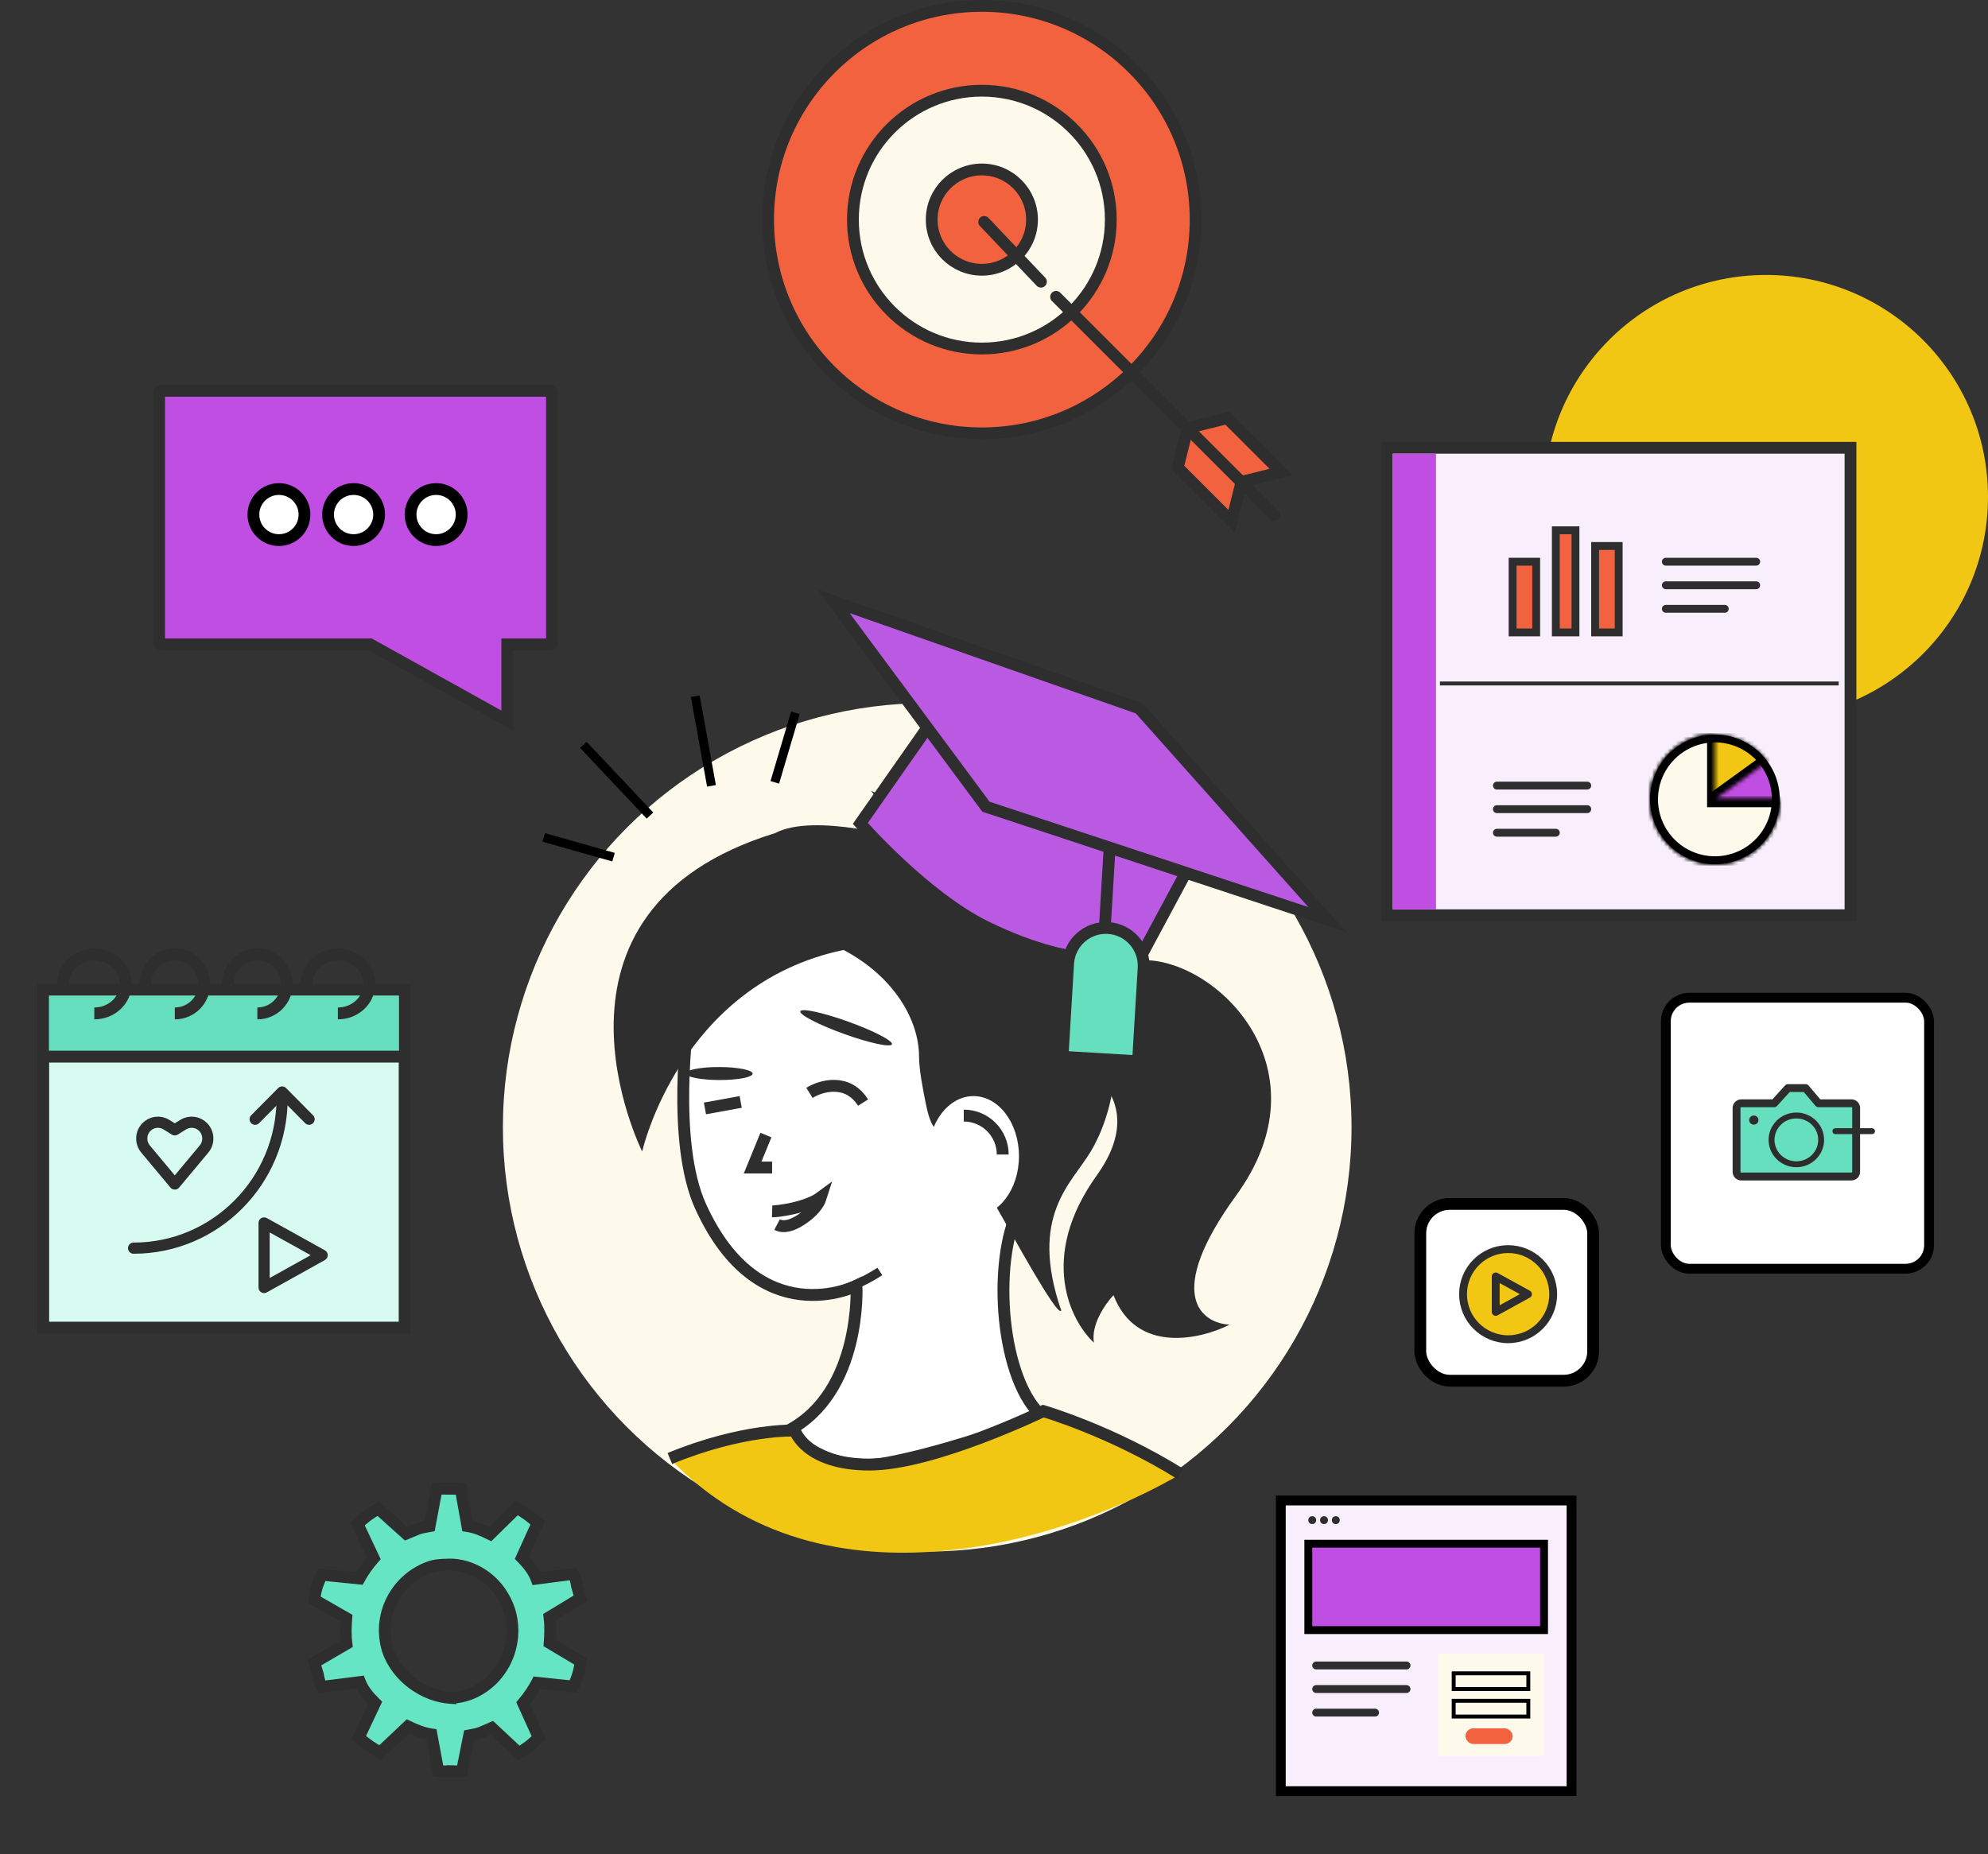
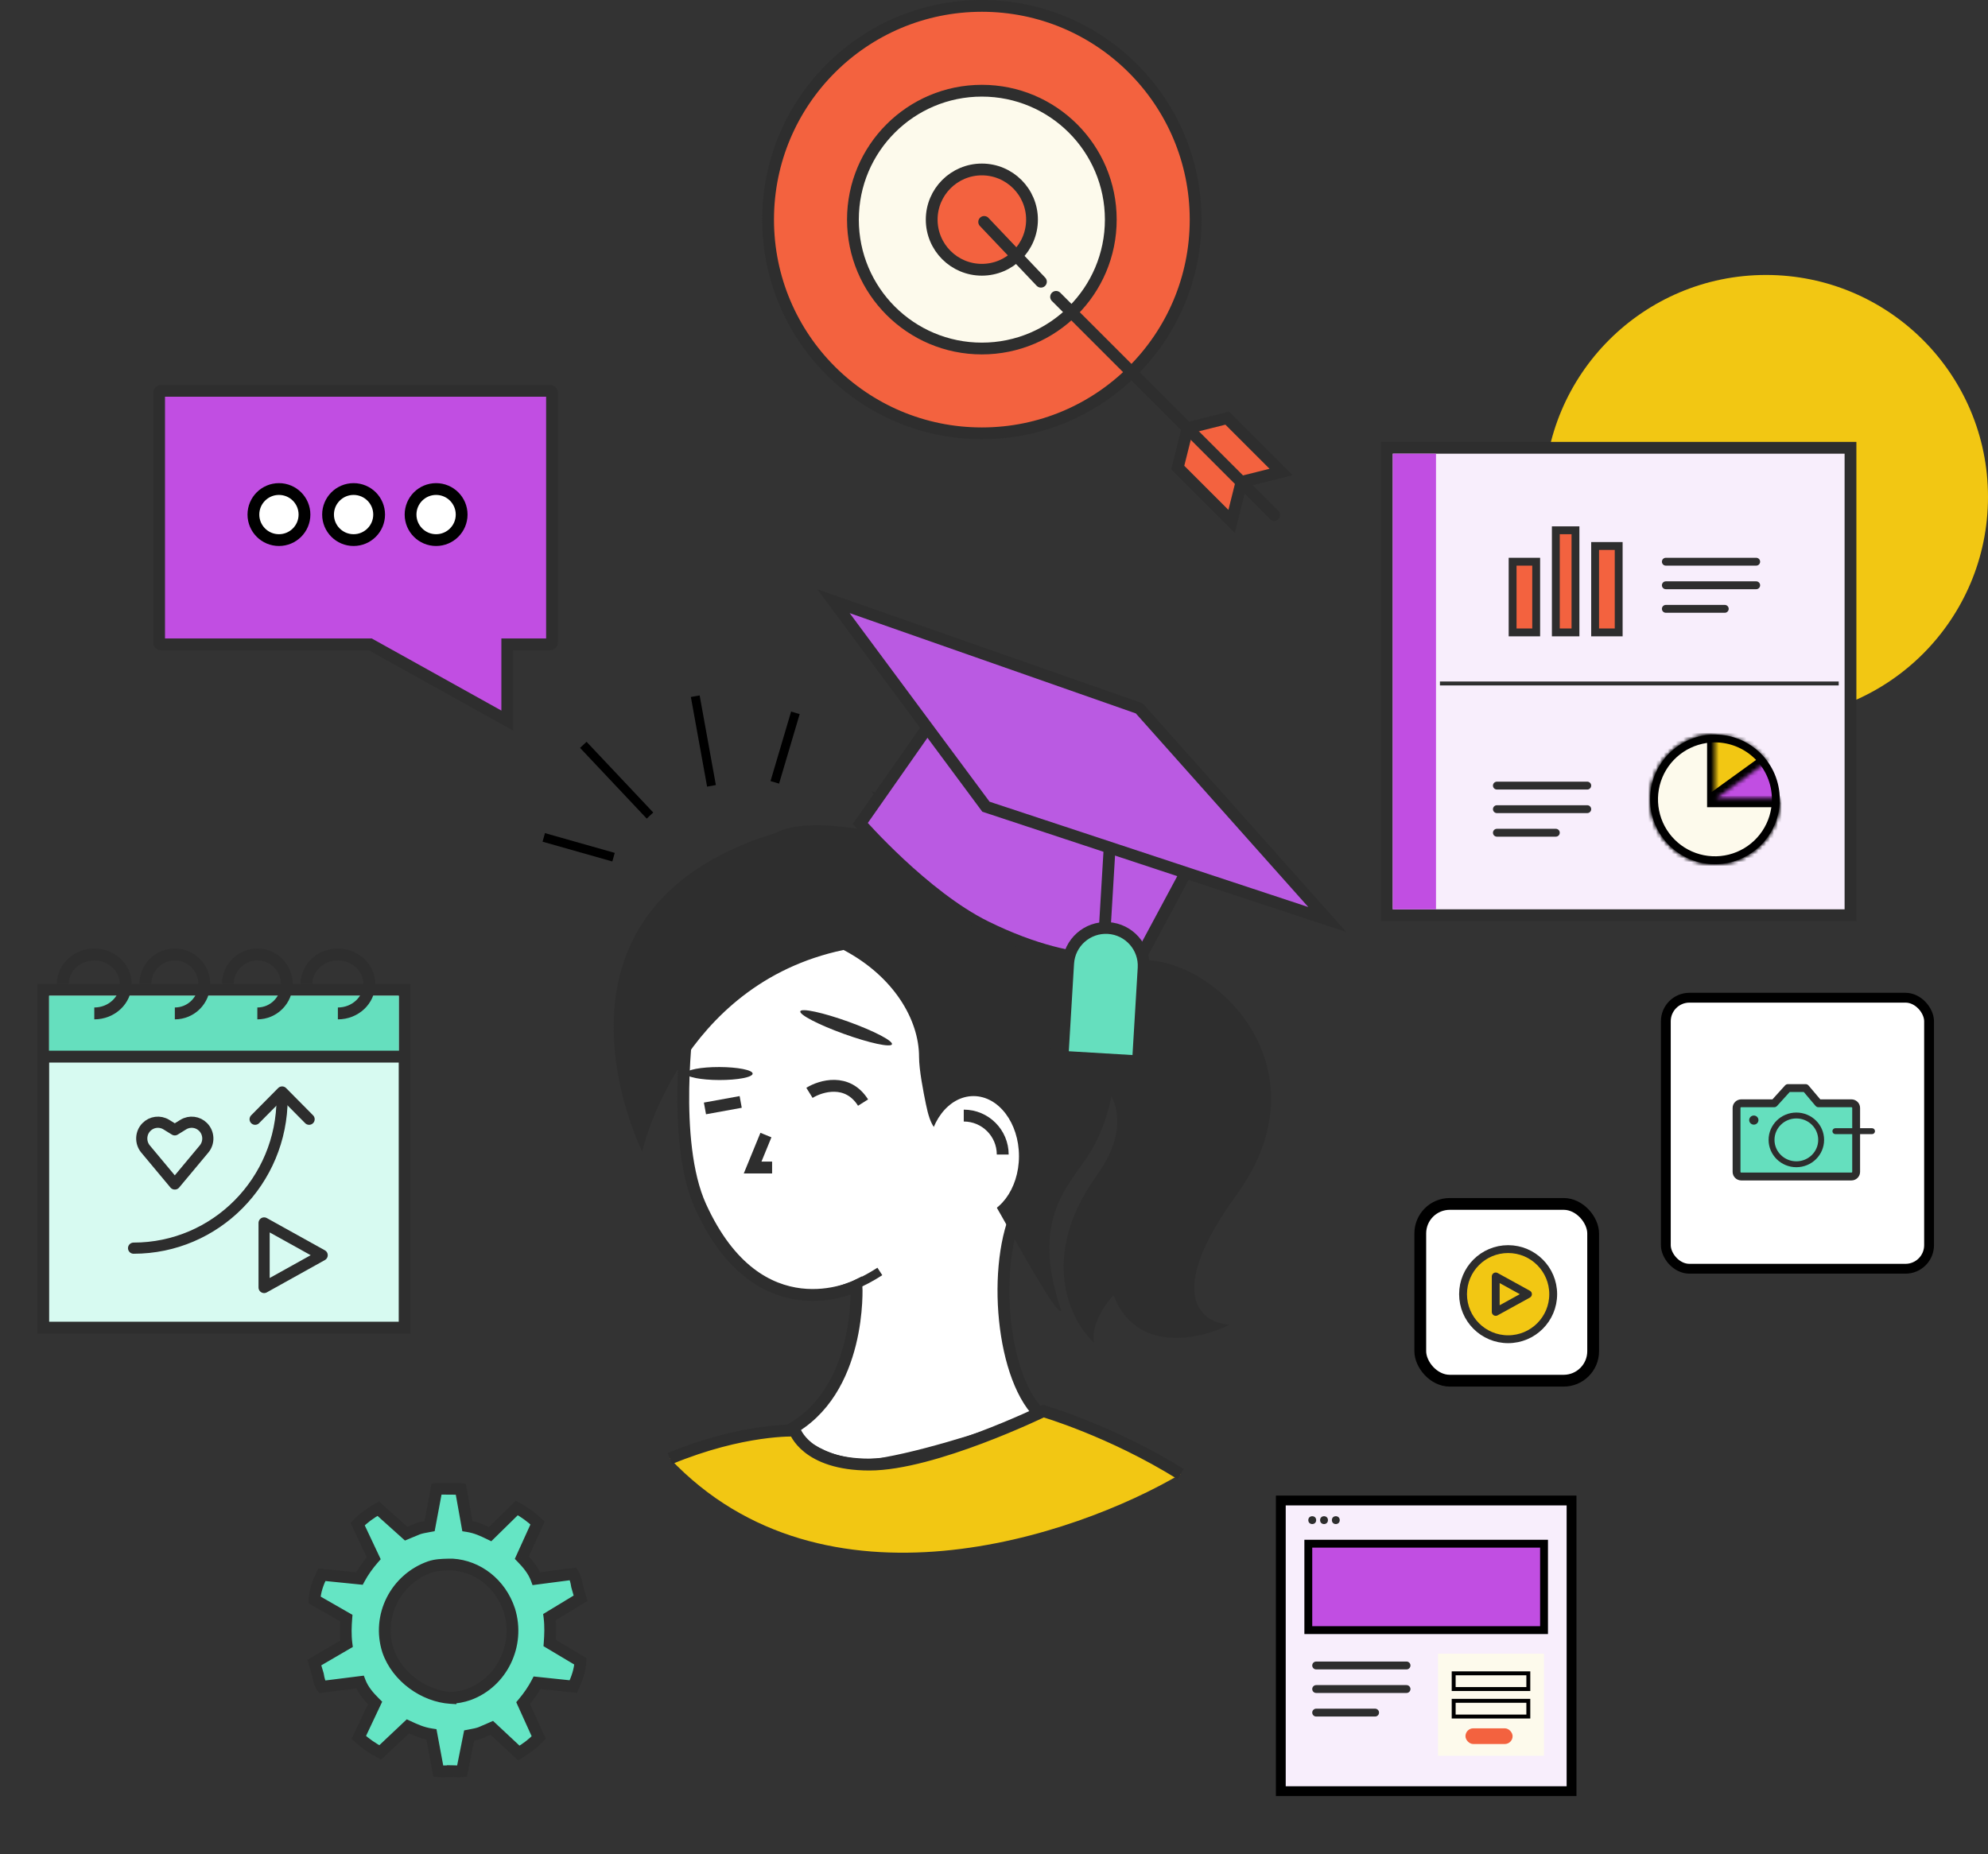
<svg xmlns="http://www.w3.org/2000/svg" width="506" height="472" viewBox="0 0 506 472" fill="none">
  <rect x="0" y="0" width="506" height="472" fill="#333333" stroke="none" />
  <circle cx="449.5" cy="126.5" r="56.5" fill="#F2C713" />
  <rect x="361.5" y="306.5" width="44" height="45" rx="7.5" fill="white" stroke="black" stroke-width="3" />
-   <circle cx="236" cy="287" r="108" fill="#FDFAEC" />
  <path d="M200.656 364.203C219.464 354.317 217.998 327.336 217.998 327.336C217.998 327.336 193.215 339.813 178.334 307.156C170.771 290.561 175.173 259.418 175.173 259.418C175.173 259.418 182.371 218.321 216.348 225.566C248.955 232.519 257.826 301.268 258.488 306.803C258.752 306.98 259.06 307.191 259.419 307.438C252.329 321.625 254.809 351.775 265.455 360.725C257.497 363.676 238.357 370.155 225.459 372.47C212.562 374.785 203.55 367.923 200.656 364.203Z" fill="white" />
  <path d="M200.656 364.203C219.464 354.317 217.998 327.336 217.998 327.336C217.998 327.336 193.215 339.813 178.334 307.156C170.771 290.561 175.173 259.418 175.173 259.418C175.173 259.418 182.371 218.321 216.348 225.566C250.326 232.811 258.53 307.156 258.53 307.156C258.53 307.156 254.809 304.263 259.419 307.438C252.329 321.625 254.809 351.775 265.455 360.725C257.497 363.676 238.357 370.155 225.459 372.47C212.562 374.785 203.55 367.923 200.656 364.203Z" stroke="#2E2E2E" stroke-width="3.023" />
  <path d="M207.433 329.624C207.433 329.624 214.583 329.761 223.947 323.692" stroke="#2E2E2E" stroke-width="2.267" />
  <path fill-rule="evenodd" clip-rule="evenodd" d="M163.452 293.155C163.452 293.155 172.98 250.6 214.711 241.842C227.505 248.613 233.922 259.617 233.922 269.04C233.922 272.381 235.047 278.054 235.673 281.113C236.812 286.683 238.184 288.74 241.46 288.74C245.782 288.74 249.321 300.109 254.87 309.482C256.324 311.938 269.35 335.948 270.104 333.613C261.836 309.482 272.706 301.368 277.62 293.155C285.37 280.202 285.664 261.254 281.015 249.44C272.825 228.624 255.088 225.606 250.56 225.606C248.598 225.606 247.416 218.508 241.46 212.106C238.252 208.658 221.718 201.331 221.718 201.331L231.101 213.805C231.101 213.805 207.38 206.743 197.26 212.106C132.861 231.921 163.452 293.155 163.452 293.155Z" fill="#2E2E2E" />
  <path d="M291.537 244.43C276.509 244.123 264.361 249.544 260.166 252.293L261.687 265.078C273.709 267.813 294.028 278.481 279.135 299.265C264.242 320.05 272.464 336.291 278.437 341.813C277.629 337.183 281.419 331.826 283.414 329.726C289.205 344.777 305.537 341.004 312.979 337.236C305.821 336.88 296.139 329.792 314.672 304.286C337.839 272.404 310.323 244.815 291.537 244.43Z" fill="#2E2E2E" />
  <path fill-rule="evenodd" clip-rule="evenodd" d="M218.972 209.626C218.972 209.626 235.178 228.163 250.849 235.902C275.924 248.284 290.348 243.551 290.348 243.551L302.526 220.857L237.416 183.279L218.972 209.626Z" fill="#BA5AE2" stroke="#2E2E2E" stroke-width="3" />
  <path fill-rule="evenodd" clip-rule="evenodd" d="M289.961 180.337L337.832 234.093L250.949 205.377L212.147 153.059L289.961 180.337Z" fill="#BA5AE2" stroke="#2E2E2E" stroke-width="3" />
  <path d="M271.874 245.285L270.45 269.036L289.656 270.184L291.08 246.437C291.398 241.133 287.355 236.575 282.051 236.258C276.748 235.941 272.192 239.983 271.874 245.285Z" fill="#65DFBE" stroke="#2E2E2E" stroke-width="3" />
  <path d="M282.439 215.595L281.152 237.099" stroke="#2E2E2E" stroke-width="3" />
  <path fill-rule="evenodd" clip-rule="evenodd" d="M113.983 398.316C112.472 398.356 110.947 398.396 109.445 398.904C100.734 401.962 95.914 411.389 98.752 420.22C101.063 426.979 108.002 431.84 114.669 432.26V432.243C116.215 432.198 117.779 431.919 119.318 431.377C127.734 428.303 132.392 418.826 129.649 409.948C127.414 403.143 121.579 398.697 115.174 398.309H114.256C114.165 398.311 114.074 398.314 113.983 398.316ZM112.017 379C111.66 378.998 111.351 379.005 111.128 379.03L109.347 388.527C109.25 388.545 109.153 388.562 109.059 388.58C107.986 388.774 107.143 388.926 106.353 389.208C105.507 389.538 104.719 389.874 104.062 390.154C103.811 390.261 103.58 390.36 103.372 390.447L96.268 384.067C94.16 385.3 92.587 386.41 91.027 388.003L95.125 396.702C93.641 398.394 92.411 400.138 91.48 401.864L81.915 400.9C80.885 403.033 80.168 405.039 80.038 407.289L88.145 411.938C87.986 413.973 87.889 416.191 88.187 418.494L79.999 423.265C80.117 423.671 80.249 424.1 80.384 424.539C80.571 425.149 80.764 425.775 80.93 426.376C81.09 427.465 81.409 428.632 81.954 429.438L91.624 428.222C92.41 430.254 93.838 431.936 95.468 433.544L91.325 442.325C92.983 443.835 94.817 445.112 96.786 446.14L103.823 439.498C105.82 440.427 107.48 441.189 109.813 441.543L111.559 450.92C112.179 450.983 113.282 450.958 114.196 450.938C114.591 450.929 114.951 450.92 115.221 450.92V450.915C115.454 450.919 115.684 450.928 115.911 450.937C116.48 450.96 117.034 450.982 117.591 450.918L119.412 441.81C119.507 441.792 119.6 441.775 119.692 441.757C120.728 441.562 121.542 441.409 122.305 441.126C123.126 440.793 123.891 440.453 124.527 440.171C124.766 440.065 124.987 439.967 125.185 439.88L132.049 446.294C134.086 445.055 135.606 443.938 137.113 442.337L133.153 433.592C134.587 431.89 135.776 430.138 136.676 428.402L145.917 429.372C146.913 427.226 147.606 425.211 147.731 422.948L139.898 418.274C140.052 416.229 140.145 413.998 139.857 411.683L147.768 406.886C147.655 406.48 147.527 406.048 147.397 405.608C147.216 404.995 147.03 404.364 146.869 403.759C146.715 402.664 146.406 401.491 145.88 400.681L136.537 401.903C135.777 399.86 134.397 398.169 132.822 396.553L136.826 387.725C135.223 386.207 133.451 384.922 131.549 383.89L124.749 390.567C122.82 389.633 121.216 388.867 118.961 388.511L117.275 379.083C116.476 378.999 113.249 379 112.108 379C112.076 379 112.046 379 112.017 379Z" fill="#65E5C4" />
  <path d="M109.445 398.904L108.964 397.484L108.956 397.486L108.948 397.489L109.445 398.904ZM113.983 398.316L114.022 399.816L114.022 399.816L113.983 398.316ZM98.752 420.22L97.324 420.679L97.329 420.692L97.333 420.705L98.752 420.22ZM114.669 432.26L114.575 433.757L116.169 433.857V432.26H114.669ZM114.669 432.243L114.627 430.743L113.169 430.785V432.243H114.669ZM119.318 431.377L119.816 432.792L119.824 432.789L119.832 432.786L119.318 431.377ZM129.649 409.948L131.082 409.506L131.078 409.493L131.074 409.48L129.649 409.948ZM115.174 398.309L115.265 396.812L115.22 396.809H115.174V398.309ZM114.256 398.309V396.809H114.235L114.215 396.81L114.256 398.309ZM112.017 379L112.006 380.5L112.018 380.5L112.017 379ZM111.128 379.03L110.964 377.539L109.859 377.661L109.654 378.754L111.128 379.03ZM109.347 388.527L109.616 390.003L110.632 389.818L110.822 388.804L109.347 388.527ZM109.059 388.58L108.792 387.103L108.792 387.103L109.059 388.58ZM106.353 389.208L105.848 387.796L105.828 387.803L105.808 387.811L106.353 389.208ZM104.062 390.154L103.473 388.775L103.473 388.775L104.062 390.154ZM103.372 390.447L102.37 391.563L103.075 392.197L103.951 391.831L103.372 390.447ZM96.268 384.067L97.27 382.951L96.456 382.22L95.511 382.772L96.268 384.067ZM91.027 388.003L89.956 386.953L89.226 387.699L89.671 388.642L91.027 388.003ZM95.125 396.702L96.253 397.691L96.901 396.952L96.482 396.063L95.125 396.702ZM91.48 401.864L91.329 403.357L92.325 403.457L92.8 402.576L91.48 401.864ZM81.915 400.9L82.066 399.407L81.021 399.302L80.565 400.247L81.915 400.9ZM80.038 407.289L78.541 407.202L78.487 408.128L79.292 408.59L80.038 407.289ZM88.145 411.938L89.641 412.056L89.715 411.109L88.891 410.637L88.145 411.938ZM88.187 418.494L88.942 419.79L89.802 419.289L89.675 418.301L88.187 418.494ZM79.999 423.265L79.244 421.969L78.232 422.559L78.559 423.684L79.999 423.265ZM80.384 424.539L81.818 424.098L81.818 424.098L80.384 424.539ZM80.93 426.376L82.415 426.159L82.401 426.066L82.376 425.975L80.93 426.376ZM81.954 429.438L80.711 430.278L81.227 431.041L82.141 430.926L81.954 429.438ZM91.624 428.222L93.023 427.681L92.6 426.588L91.436 426.734L91.624 428.222ZM95.468 433.544L96.824 434.184L97.278 433.222L96.521 432.476L95.468 433.544ZM91.325 442.325L89.968 441.685L89.495 442.688L90.315 443.434L91.325 442.325ZM96.786 446.14L96.092 447.469L97.039 447.963L97.815 447.23L96.786 446.14ZM103.823 439.498L104.456 438.138L103.534 437.709L102.794 438.407L103.823 439.498ZM109.813 441.543L111.288 441.269L111.093 440.22L110.038 440.06L109.813 441.543ZM111.559 450.92L110.085 451.195L110.29 452.3L111.408 452.413L111.559 450.92ZM114.196 450.938L114.162 449.438L114.162 449.438L114.196 450.938ZM115.221 450.92L115.221 452.42L116.721 452.421V450.92H115.221ZM115.221 450.915L115.246 449.415L113.721 449.39V450.915H115.221ZM115.911 450.937L115.851 452.436L115.851 452.436L115.911 450.937ZM117.591 450.918L117.762 452.409L118.848 452.284L119.062 451.213L117.591 450.918ZM119.412 441.81L119.133 440.336L118.139 440.524L117.941 441.516L119.412 441.81ZM119.692 441.757L119.414 440.283L119.414 440.283L119.692 441.757ZM122.305 441.126L122.827 442.532L122.848 442.524L122.869 442.516L122.305 441.126ZM124.527 440.171L125.135 441.542L125.135 441.542L124.527 440.171ZM125.185 439.88L126.21 438.784L125.49 438.112L124.586 438.505L125.185 439.88ZM132.049 446.294L131.025 447.39L131.857 448.167L132.829 447.575L132.049 446.294ZM137.113 442.337L138.205 443.365L138.894 442.634L138.479 441.719L137.113 442.337ZM133.153 433.592L132.006 432.625L131.397 433.349L131.787 434.211L133.153 433.592ZM136.676 428.402L136.833 426.91L135.815 426.803L135.344 427.712L136.676 428.402ZM145.917 429.372L145.76 430.863L146.826 430.975L147.278 430.003L145.917 429.372ZM147.731 422.948L149.228 423.031L149.278 422.125L148.499 421.66L147.731 422.948ZM139.898 418.274L138.402 418.161L138.332 419.086L139.129 419.562L139.898 418.274ZM139.857 411.683L139.079 410.401L138.249 410.905L138.369 411.869L139.857 411.683ZM147.768 406.886L148.546 408.169L149.519 407.579L149.213 406.483L147.768 406.886ZM147.397 405.608L148.836 405.183L148.836 405.183L147.397 405.608ZM146.869 403.759L145.383 403.968L145.396 404.058L145.419 404.145L146.869 403.759ZM145.88 400.681L147.137 399.864L146.622 399.071L145.685 399.193L145.88 400.681ZM136.537 401.903L135.131 402.426L135.547 403.545L136.731 403.39L136.537 401.903ZM132.822 396.553L131.456 395.934L131.033 396.866L131.748 397.6L132.822 396.553ZM136.826 387.725L138.192 388.344L138.633 387.371L137.857 386.636L136.826 387.725ZM131.549 383.89L132.265 382.572L131.29 382.042L130.498 382.82L131.549 383.89ZM124.749 390.567L124.096 391.917L125.047 392.377L125.8 391.637L124.749 390.567ZM118.961 388.511L117.485 388.775L117.673 389.826L118.728 389.992L118.961 388.511ZM117.275 379.083L118.751 378.819L118.553 377.71L117.432 377.592L117.275 379.083ZM112.108 379L112.109 380.5L112.108 379ZM109.926 400.325C111.179 399.901 112.478 399.856 114.022 399.816L113.943 396.817C112.465 396.856 110.714 396.891 108.964 397.484L109.926 400.325ZM100.18 419.761C97.596 411.72 101.981 403.114 109.942 400.32L108.948 397.489C99.487 400.81 94.232 411.058 97.324 420.679L100.18 419.761ZM114.764 430.763C108.664 430.378 102.274 425.885 100.172 419.735L97.333 420.705C99.852 428.074 107.339 433.301 114.575 433.757L114.764 430.763ZM113.169 432.243V432.26H116.169V432.243H113.169ZM118.819 429.963C117.43 430.452 116.02 430.703 114.627 430.743L114.712 433.742C116.41 433.694 118.128 433.387 119.816 432.792L118.819 429.963ZM128.216 410.391C130.73 418.529 126.446 427.177 118.803 429.968L119.832 432.786C129.022 429.43 134.053 419.123 131.082 409.506L128.216 410.391ZM115.084 399.806C120.844 400.155 126.17 404.166 128.224 410.416L131.074 409.48C128.657 402.121 122.315 397.239 115.265 396.812L115.084 399.806ZM114.256 399.809H115.174V396.809H114.256V399.809ZM114.022 399.816C114.113 399.813 114.205 399.811 114.297 399.808L114.215 396.81C114.125 396.812 114.035 396.814 113.943 396.817L114.022 399.816ZM112.028 377.501C111.66 377.498 111.278 377.504 110.964 377.539L111.293 380.521C111.423 380.507 111.659 380.498 112.006 380.5L112.028 377.501ZM109.654 378.754L107.873 388.251L110.822 388.804L112.603 379.306L109.654 378.754ZM109.079 387.051C108.982 387.069 108.887 387.086 108.792 387.103L109.326 390.056C109.42 390.039 109.517 390.021 109.616 390.003L109.079 387.051ZM108.792 387.103C107.749 387.292 106.777 387.464 105.848 387.796L106.857 390.621C107.509 390.388 108.223 390.255 109.326 390.056L108.792 387.103ZM105.808 387.811C104.938 388.15 104.129 388.495 103.473 388.775L104.65 391.534C105.309 391.253 106.077 390.926 106.898 390.606L105.808 387.811ZM103.473 388.775C103.222 388.882 102.995 388.978 102.793 389.063L103.951 391.831C104.165 391.741 104.401 391.64 104.65 391.534L103.473 388.775ZM104.374 389.331L97.27 382.951L95.266 385.183L102.37 391.563L104.374 389.331ZM95.511 382.772C93.335 384.044 91.64 385.232 89.956 386.953L92.099 389.052C93.533 387.588 94.985 386.555 97.025 385.362L95.511 382.772ZM89.671 388.642L93.768 397.341L96.482 396.063L92.384 387.364L89.671 388.642ZM93.998 395.713C92.45 397.478 91.151 399.313 90.159 401.152L92.8 402.576C93.67 400.962 94.833 399.31 96.253 397.691L93.998 395.713ZM91.63 400.372L82.066 399.407L81.765 402.392L91.329 403.357L91.63 400.372ZM80.565 400.247C79.494 402.464 78.686 404.673 78.541 407.202L81.536 407.375C81.649 405.404 82.276 403.603 83.266 401.552L80.565 400.247ZM79.292 408.59L87.399 413.24L88.891 410.637L80.785 405.987L79.292 408.59ZM86.65 411.821C86.488 413.886 86.381 416.228 86.7 418.687L89.675 418.301C89.397 416.155 89.483 414.059 89.641 412.056L86.65 411.821ZM87.432 417.198L79.244 421.969L80.755 424.561L88.942 419.79L87.432 417.198ZM78.559 423.684C78.681 424.102 78.816 424.543 78.95 424.98L81.818 424.098C81.682 423.658 81.554 423.239 81.44 422.847L78.559 423.684ZM78.95 424.98C79.139 425.593 79.325 426.199 79.485 426.777L82.376 425.975C82.203 425.351 82.004 424.704 81.818 424.098L78.95 424.98ZM79.446 426.593C79.617 427.762 79.978 429.193 80.711 430.278L83.197 428.598C82.84 428.07 82.562 427.168 82.415 426.159L79.446 426.593ZM82.141 430.926L91.811 429.71L91.436 426.734L81.767 427.95L82.141 430.926ZM90.225 428.763C91.128 431.098 92.742 432.962 94.415 434.612L96.521 432.476C94.935 430.911 93.692 429.41 93.023 427.681L90.225 428.763ZM94.111 432.904L89.968 441.685L92.681 442.965L96.824 434.184L94.111 432.904ZM90.315 443.434C92.069 445.032 94.009 446.383 96.092 447.469L97.479 444.81C95.624 443.842 93.897 442.639 92.334 441.216L90.315 443.434ZM97.815 447.23L104.853 440.589L102.794 438.407L95.756 445.049L97.815 447.23ZM103.191 440.859C105.187 441.787 107.021 442.637 109.588 443.026L110.038 440.06C107.939 439.742 106.453 439.067 104.456 438.138L103.191 440.859ZM108.339 441.818L110.085 451.195L113.034 450.646L111.288 441.269L108.339 441.818ZM111.408 452.413C112.144 452.487 113.364 452.457 114.23 452.437L114.162 449.438C113.199 449.46 112.214 449.479 111.711 449.428L111.408 452.413ZM114.23 452.437C114.632 452.428 114.972 452.42 115.221 452.42L115.222 449.42C114.93 449.42 114.55 449.429 114.162 449.438L114.23 452.437ZM116.721 450.92V450.915H113.721V450.92H116.721ZM115.196 452.415C115.409 452.418 115.621 452.427 115.851 452.436L115.972 449.438C115.747 449.429 115.5 449.419 115.246 449.415L115.196 452.415ZM115.851 452.436C116.4 452.458 117.07 452.488 117.762 452.409L117.42 449.428C116.998 449.477 116.559 449.462 115.972 449.438L115.851 452.436ZM119.062 451.213L120.883 442.104L117.941 441.516L116.12 450.624L119.062 451.213ZM119.691 443.284C119.785 443.266 119.878 443.249 119.969 443.231L119.414 440.283C119.323 440.3 119.229 440.318 119.133 440.336L119.691 443.284ZM119.969 443.231C120.975 443.042 121.922 442.868 122.827 442.532L121.783 439.719C121.162 439.95 120.481 440.082 119.414 440.283L119.969 443.231ZM122.869 442.516C123.715 442.172 124.501 441.824 125.135 441.542L123.918 438.8C123.28 439.083 122.536 439.413 121.741 439.736L122.869 442.516ZM125.135 441.542C125.376 441.435 125.591 441.34 125.784 441.255L124.586 438.505C124.382 438.594 124.156 438.694 123.918 438.8L125.135 441.542ZM124.161 440.976L131.025 447.39L133.073 445.198L126.21 438.784L124.161 440.976ZM132.829 447.575C134.934 446.295 136.575 445.098 138.205 443.365L136.02 441.309C134.637 442.779 133.238 443.815 131.27 445.012L132.829 447.575ZM138.479 441.719L134.52 432.973L131.787 434.211L135.746 442.956L138.479 441.719ZM134.3 434.559C135.797 432.783 137.051 430.939 138.008 429.092L135.344 427.712C134.502 429.337 133.378 430.998 132.006 432.625L134.3 434.559ZM136.519 429.894L145.76 430.863L146.074 427.88L136.833 426.91L136.519 429.894ZM147.278 430.003C148.311 427.776 149.089 425.563 149.228 423.031L146.233 422.866C146.123 424.859 145.514 426.677 144.556 428.74L147.278 430.003ZM148.499 421.66L140.666 416.986L139.129 419.562L146.962 424.237L148.499 421.66ZM141.393 418.387C141.55 416.312 141.652 413.963 141.346 411.498L138.369 411.869C138.638 414.033 138.554 416.145 138.402 418.161L141.393 418.387ZM140.635 412.966L148.546 408.169L146.99 405.604L139.079 410.401L140.635 412.966ZM149.213 406.483C149.096 406.063 148.965 405.621 148.836 405.183L145.959 406.033C146.089 406.475 146.213 406.896 146.323 407.29L149.213 406.483ZM148.836 405.183C148.653 404.566 148.473 403.955 148.318 403.373L145.419 404.145C145.586 404.773 145.779 405.423 145.959 406.033L148.836 405.183ZM148.354 403.55C148.19 402.381 147.842 400.949 147.137 399.864L144.622 401.498C144.97 402.034 145.24 402.948 145.383 403.968L148.354 403.55ZM145.685 399.193L136.342 400.416L136.731 403.39L146.074 402.168L145.685 399.193ZM137.943 401.38C137.073 399.04 135.515 397.168 133.897 395.506L131.748 397.6C133.278 399.17 134.482 400.68 135.131 402.426L137.943 401.38ZM134.189 397.173L138.192 388.344L135.46 387.105L131.456 395.934L134.189 397.173ZM137.857 386.636C136.16 385.028 134.283 383.667 132.265 382.572L130.834 385.208C132.62 386.178 134.286 387.385 135.794 388.814L137.857 386.636ZM130.498 382.82L123.698 389.496L125.8 391.637L132.6 384.96L130.498 382.82ZM125.403 389.216C123.475 388.284 121.692 387.423 119.195 387.029L118.728 389.992C120.74 390.31 122.165 390.983 124.096 391.917L125.403 389.216ZM120.438 388.247L118.751 378.819L115.798 379.348L117.485 388.775L120.438 388.247ZM117.432 377.592C116.531 377.497 113.181 377.5 112.108 377.5L112.109 380.5C113.316 380.5 116.422 380.502 117.117 380.575L117.432 377.592ZM112.108 377.5C112.076 377.5 112.046 377.5 112.017 377.5L112.018 380.5C112.046 380.5 112.077 380.5 112.109 380.5L112.108 377.5Z" fill="#2E2E2E" />
  <path d="M221.315 372.854C237.557 372.854 265.557 359.242 265.557 359.242C265.557 359.242 282.855 364.267 300.5 375.272C273.5 391.222 209.7 412.761 170.5 371.311C189.158 363.618 202.31 364.203 202.31 364.203C202.31 364.203 205.072 372.854 221.315 372.854Z" fill="#F2C713" />
  <path d="M170.5 371.311C189.158 363.618 202.31 364.203 202.31 364.203C202.31 364.203 205.072 372.854 221.315 372.854C237.557 372.854 265.557 359.242 265.557 359.242C265.557 359.242 282.855 364.267 300.5 375.272" stroke="#2E2E2E" stroke-width="3.023" />
  <ellipse cx="247.782" cy="294.341" rx="11.575" ry="15.295" fill="white" />
  <path d="M194.948 288.968L191.562 297.235H196.522" stroke="#2E2E2E" stroke-width="3.023" />
-   <path d="M197.789 311.755C199.396 312.596 201.505 312.137 204.116 310.379C206.728 308.62 208.343 306.752 208.962 304.774C205.204 307.57 197.671 308.432 196.523 308.396" stroke="#2E2E2E" stroke-width="3.023" />
  <ellipse cx="215.364" cy="261.657" rx="12.401" ry="1.654" transform="rotate(19.816 215.364 261.657)" fill="#2E2E2E" />
  <ellipse cx="183.088" cy="273.303" rx="8.479" ry="1.654" transform="rotate(0.154 183.088 273.303)" fill="#2E2E2E" />
  <path d="M383.859 340.946C390.195 340.946 395.332 335.809 395.332 329.473C395.332 323.137 390.195 318 383.859 318C377.522 318 372.386 323.137 372.386 329.473C372.386 335.809 377.522 340.946 383.859 340.946Z" fill="#F2C713" stroke="#2D2D2D" stroke-width="2" stroke-linecap="round" stroke-linejoin="round" />
  <path d="M380.703 333.985V324.961L388.905 329.473L380.703 333.985Z" fill="#F2C713" stroke="#2D2D2D" stroke-width="2" stroke-linecap="round" stroke-linejoin="round" />
  <path d="M255.222 293.928C255.222 288.449 250.781 284.007 245.301 284.007" stroke="#2E2E2E" stroke-width="3.023" />
  <path d="M206.03 278.22C208.924 276.428 215.703 274.417 219.672 280.7" stroke="#2E2E2E" stroke-width="3.023" />
  <line x1="188.525" y1="280.533" x2="179.43" y2="282.187" stroke="#2E2E2E" stroke-width="3.023" />
  <path d="M202.448 181.475L197.208 199.174" stroke="black" stroke-width="2.27" />
  <path d="M138.402 213.191L156.161 218.221" stroke="black" stroke-width="2.27" />
  <path d="M176.962 177.24L181.092 200.064" stroke="black" stroke-width="2.27" />
  <path d="M148.471 189.623L165.44 207.625" stroke="black" stroke-width="2.27" />
  <rect x="10.999" y="252" width="92" height="86" fill="#D7FAF1" stroke="#2E2E2E" stroke-width="3.023" />
  <path d="M71.806 279.57C71.806 300.666 54.884 317.76 33.999 317.76" stroke="#2D2D2D" stroke-width="2.841" stroke-linecap="round" stroke-linejoin="round" />
  <path d="M78.674 284.938L71.806 278L64.938 284.938" stroke="#2D2D2D" stroke-width="2.841" stroke-linecap="round" stroke-linejoin="round" />
  <path d="M44.505 301.42L51.932 292.52C53.3 290.887 53.207 288.47 51.715 286.932C50.379 285.566 48.281 285.299 46.649 286.304L44.489 287.638L42.329 286.304C40.698 285.299 38.6 285.566 37.264 286.932C35.772 288.454 35.679 290.872 37.046 292.52L44.474 301.42H44.505Z" stroke="#2D2D2D" stroke-width="2.841" stroke-linecap="round" stroke-linejoin="round" />
  <path d="M67.222 327.774V311.34L82 319.549L67.222 327.774Z" stroke="#2D2D2D" stroke-width="2.841" stroke-linecap="round" stroke-linejoin="round" />
  <rect x="12.499" y="253.5" width="89" height="16" fill="#65DFBE" />
  <path d="M103 269L10.999 269" stroke="#2E2E2E" stroke-width="3.023" />
  <path d="M24 258C28.418 258 32 254.642 32 250.5C32 246.358 28.418 243 24 243C19.581 243 15.999 246.358 15.999 250.5" stroke="#2E2E2E" stroke-width="3.023" />
  <path d="M44.499 258C48.642 258 51.999 254.642 51.999 250.5C51.999 246.358 48.642 243 44.499 243C40.357 243 36.999 246.358 36.999 250.5" stroke="#2E2E2E" stroke-width="3.023" />
  <path d="M65.499 258C69.642 258 72.999 254.642 72.999 250.5C72.999 246.358 69.642 243 65.499 243C61.357 243 57.999 246.358 57.999 250.5" stroke="#2E2E2E" stroke-width="3.023" />
  <path d="M85.999 258C90.418 258 93.999 254.642 93.999 250.5C93.999 246.358 90.418 243 85.999 243C81.581 243 77.999 246.358 77.999 250.5" stroke="#2E2E2E" stroke-width="3.023" />
  <path d="M130.612 164.044H129.112V165.544V183.449L94.583 164.233L94.243 164.044H93.853H40.999C40.723 164.044 40.499 163.82 40.499 163.544V100C40.499 99.724 40.723 99.5 40.999 99.5H140C140.276 99.5 140.5 99.724 140.5 100V163.544C140.5 163.82 140.276 164.044 140 164.044H130.612Z" fill="#C14EE2" stroke="#2E2E2E" stroke-width="3" />
  <circle cx="70.999" cy="131" r="6.5" fill="white" stroke="black" stroke-width="3" />
  <circle cx="89.999" cy="131" r="6.5" fill="white" stroke="black" stroke-width="3" />
  <circle cx="111" cy="131" r="6.5" fill="white" stroke="black" stroke-width="3" />
  <path d="M304.318 55.909C304.318 85.959 279.958 110.318 249.909 110.318C219.859 110.318 195.5 85.959 195.5 55.909C195.5 25.86 219.859 1.5 249.909 1.5C279.958 1.5 304.318 25.86 304.318 55.909Z" fill="#F3623F" stroke="#2E2E2E" stroke-width="3" />
  <path d="M282.726 55.909C282.726 74.033 268.033 88.726 249.909 88.726C231.785 88.726 217.092 74.033 217.092 55.909C217.092 37.785 231.785 23.093 249.909 23.093C268.033 23.093 282.726 37.785 282.726 55.909Z" fill="#FDFAEC" stroke="#2E2E2E" stroke-width="3" />
  <path d="M262.675 55.909C262.675 62.96 256.959 68.676 249.909 68.676C242.858 68.676 237.142 62.96 237.142 55.909C237.142 48.858 242.858 43.143 249.909 43.143C256.959 43.143 262.675 48.858 262.675 55.909Z" fill="#F3623F" stroke="#2E2E2E" stroke-width="3" />
  <path d="M312.36 106.451L326.066 120.156L316.869 122.456L315.996 122.674L315.777 123.547L313.478 132.744L299.772 119.038L302.29 108.968L312.36 106.451Z" fill="#F3623F" stroke="#2E2E2E" stroke-width="3" />
  <path d="M324.326 131.098L268.802 75.574" stroke="#2E2E2E" stroke-width="3" stroke-linecap="round" />
  <path d="M264.946 71.718L250.499 56.5" stroke="#2E2E2E" stroke-width="3" stroke-linecap="round" />
  <rect x="353" y="114" width="118" height="119" fill="#F8EEFC" stroke="#2E2E2E" stroke-width="3" />
  <rect x="385" y="143" width="6" height="18" fill="#F3623F" stroke="#2E2E2E" stroke-width="2" />
  <rect x="396" y="135" width="5" height="26" fill="#F3623F" stroke="#2E2E2E" stroke-width="2" />
  <rect x="406" y="139" width="6" height="22" fill="#F3623F" stroke="#2E2E2E" stroke-width="2" />
  <path d="M447 149H424" stroke="#2E2E2E" stroke-width="2" stroke-linecap="round" />
  <path d="M447 143H424" stroke="#2E2E2E" stroke-width="2" stroke-linecap="round" />
  <path d="M439 155H424" stroke="#2E2E2E" stroke-width="2" stroke-linecap="round" />
  <path d="M404 206H381" stroke="#2E2E2E" stroke-width="2" stroke-linecap="round" />
  <path d="M404 200H381" stroke="#2E2E2E" stroke-width="2" stroke-linecap="round" />
  <path d="M396 212H381" stroke="#2E2E2E" stroke-width="2" stroke-linecap="round" />
  <circle cx="436.5" cy="203.5" r="15.5" fill="#C14EE2" stroke="black" stroke-width="2" />
  <mask id="path-63-inside-1_432_546" fill="white">
    <path d="M453 203.5C453 207.431 451.596 211.232 449.042 214.22C446.489 217.208 442.952 219.187 439.069 219.799C435.186 220.411 431.213 219.617 427.863 217.559C424.514 215.502 422.009 212.317 420.8 208.577C419.591 204.836 419.756 200.788 421.267 197.159C422.777 193.53 425.534 190.56 429.04 188.783C432.546 187.005 436.571 186.538 440.391 187.465C444.211 188.393 447.574 190.653 449.876 193.839L436.5 203.5H453Z" />
  </mask>
  <path d="M453 203.5C453 207.431 451.596 211.232 449.042 214.22C446.489 217.208 442.952 219.187 439.069 219.799C435.186 220.411 431.213 219.617 427.863 217.559C424.514 215.502 422.009 212.317 420.8 208.577C419.591 204.836 419.756 200.788 421.267 197.159C422.777 193.53 425.534 190.56 429.04 188.783C432.546 187.005 436.571 186.538 440.391 187.465C444.211 188.393 447.574 190.653 449.876 193.839L436.5 203.5H453Z" fill="#F2C713" stroke="black" stroke-width="4" mask="url(#path-63-inside-1_432_546)" />
  <mask id="path-64-inside-2_432_546" fill="white">
    <path d="M453 203.5C453 206.763 452.032 209.953 450.219 212.667C448.406 215.38 445.829 217.495 442.814 218.744C439.799 219.993 436.481 220.32 433.281 219.683C430.08 219.046 427.14 217.475 424.832 215.167C422.525 212.86 420.953 209.92 420.317 206.719C419.68 203.518 420.007 200.201 421.255 197.186C422.504 194.171 424.619 191.594 427.333 189.781C430.046 187.968 433.236 187 436.5 187L436.5 203.5H453Z" />
  </mask>
  <path d="M453 203.5C453 206.763 452.032 209.953 450.219 212.667C448.406 215.38 445.829 217.495 442.814 218.744C439.799 219.993 436.481 220.32 433.281 219.683C430.08 219.046 427.14 217.475 424.832 215.167C422.525 212.86 420.953 209.92 420.317 206.719C419.68 203.518 420.007 200.201 421.255 197.186C422.504 194.171 424.619 191.594 427.333 189.781C430.046 187.968 433.236 187 436.5 187L436.5 203.5H453Z" fill="#FDFAEC" stroke="black" stroke-width="4" mask="url(#path-64-inside-2_432_546)" />
  <path d="M468 174H366.5" stroke="#2E2E2E" />
  <rect x="354.5" y="115.5" width="11" height="116" fill="#C14EE2" />
  <rect x="424" y="254" width="67" height="69" rx="6" fill="white" stroke="black" stroke-width="2.5" />
  <path d="M459.57 277H455.088L451.577 280.878H443.198C442.537 280.878 442 281.407 442 282.057V298.34C442 298.99 442.537 299.519 443.198 299.519H471.242C471.903 299.519 472.441 298.99 472.441 298.34V282.057C472.441 281.407 471.903 280.878 471.242 280.878H462.853L459.57 277Z" fill="#65DFBE" stroke="#2D2D2D" stroke-width="2" stroke-linecap="round" stroke-linejoin="round" />
  <path d="M457.22 296.401C460.707 296.401 463.533 293.622 463.533 290.194C463.533 286.766 460.707 283.987 457.22 283.987C453.734 283.987 450.907 286.766 450.907 290.194C450.907 293.622 453.734 296.401 457.22 296.401Z" stroke="#2D2D2D" stroke-width="1.5" stroke-linecap="round" stroke-linejoin="round" />
  <path d="M467.156 287.976H476.479" stroke="#2D2D2D" stroke-width="1.5" stroke-linecap="round" stroke-linejoin="round" />
  <path d="M446.397 286.315C447.048 286.315 447.576 285.796 447.576 285.156C447.576 284.515 447.048 283.996 446.397 283.996C445.745 283.996 445.217 284.515 445.217 285.156C445.217 285.796 445.745 286.315 446.397 286.315Z" fill="#2D2D2D" />
  <rect x="326" y="382" width="74" height="74" fill="#F8EEFC" stroke="black" stroke-width="2.5" />
  <path d="M358 430H335" stroke="#2E2E2E" stroke-width="2" stroke-linecap="round" />
  <path d="M358 424H335" stroke="#2E2E2E" stroke-width="2" stroke-linecap="round" />
  <path d="M350 436H335" stroke="#2E2E2E" stroke-width="2" stroke-linecap="round" />
  <rect x="333" y="393" width="60" height="22" fill="#C14EE2" stroke="black" stroke-width="2" />
  <rect x="366" y="421" width="27" height="26" fill="#FDFAEC" />
  <rect x="373" y="440" width="12" height="4" rx="2" fill="#F3623F" />
  <circle cx="334" cy="387" r="1" fill="#2E2E2E" />
  <circle cx="337" cy="387" r="1" fill="#2E2E2E" />
  <circle cx="340" cy="387" r="1" fill="#2E2E2E" />
  <rect x="370" y="426" width="19" height="4" fill="#FDFAEC" stroke="black" />
  <rect x="370" y="433" width="19" height="4" fill="#FDFAEC" stroke="black" />
</svg>